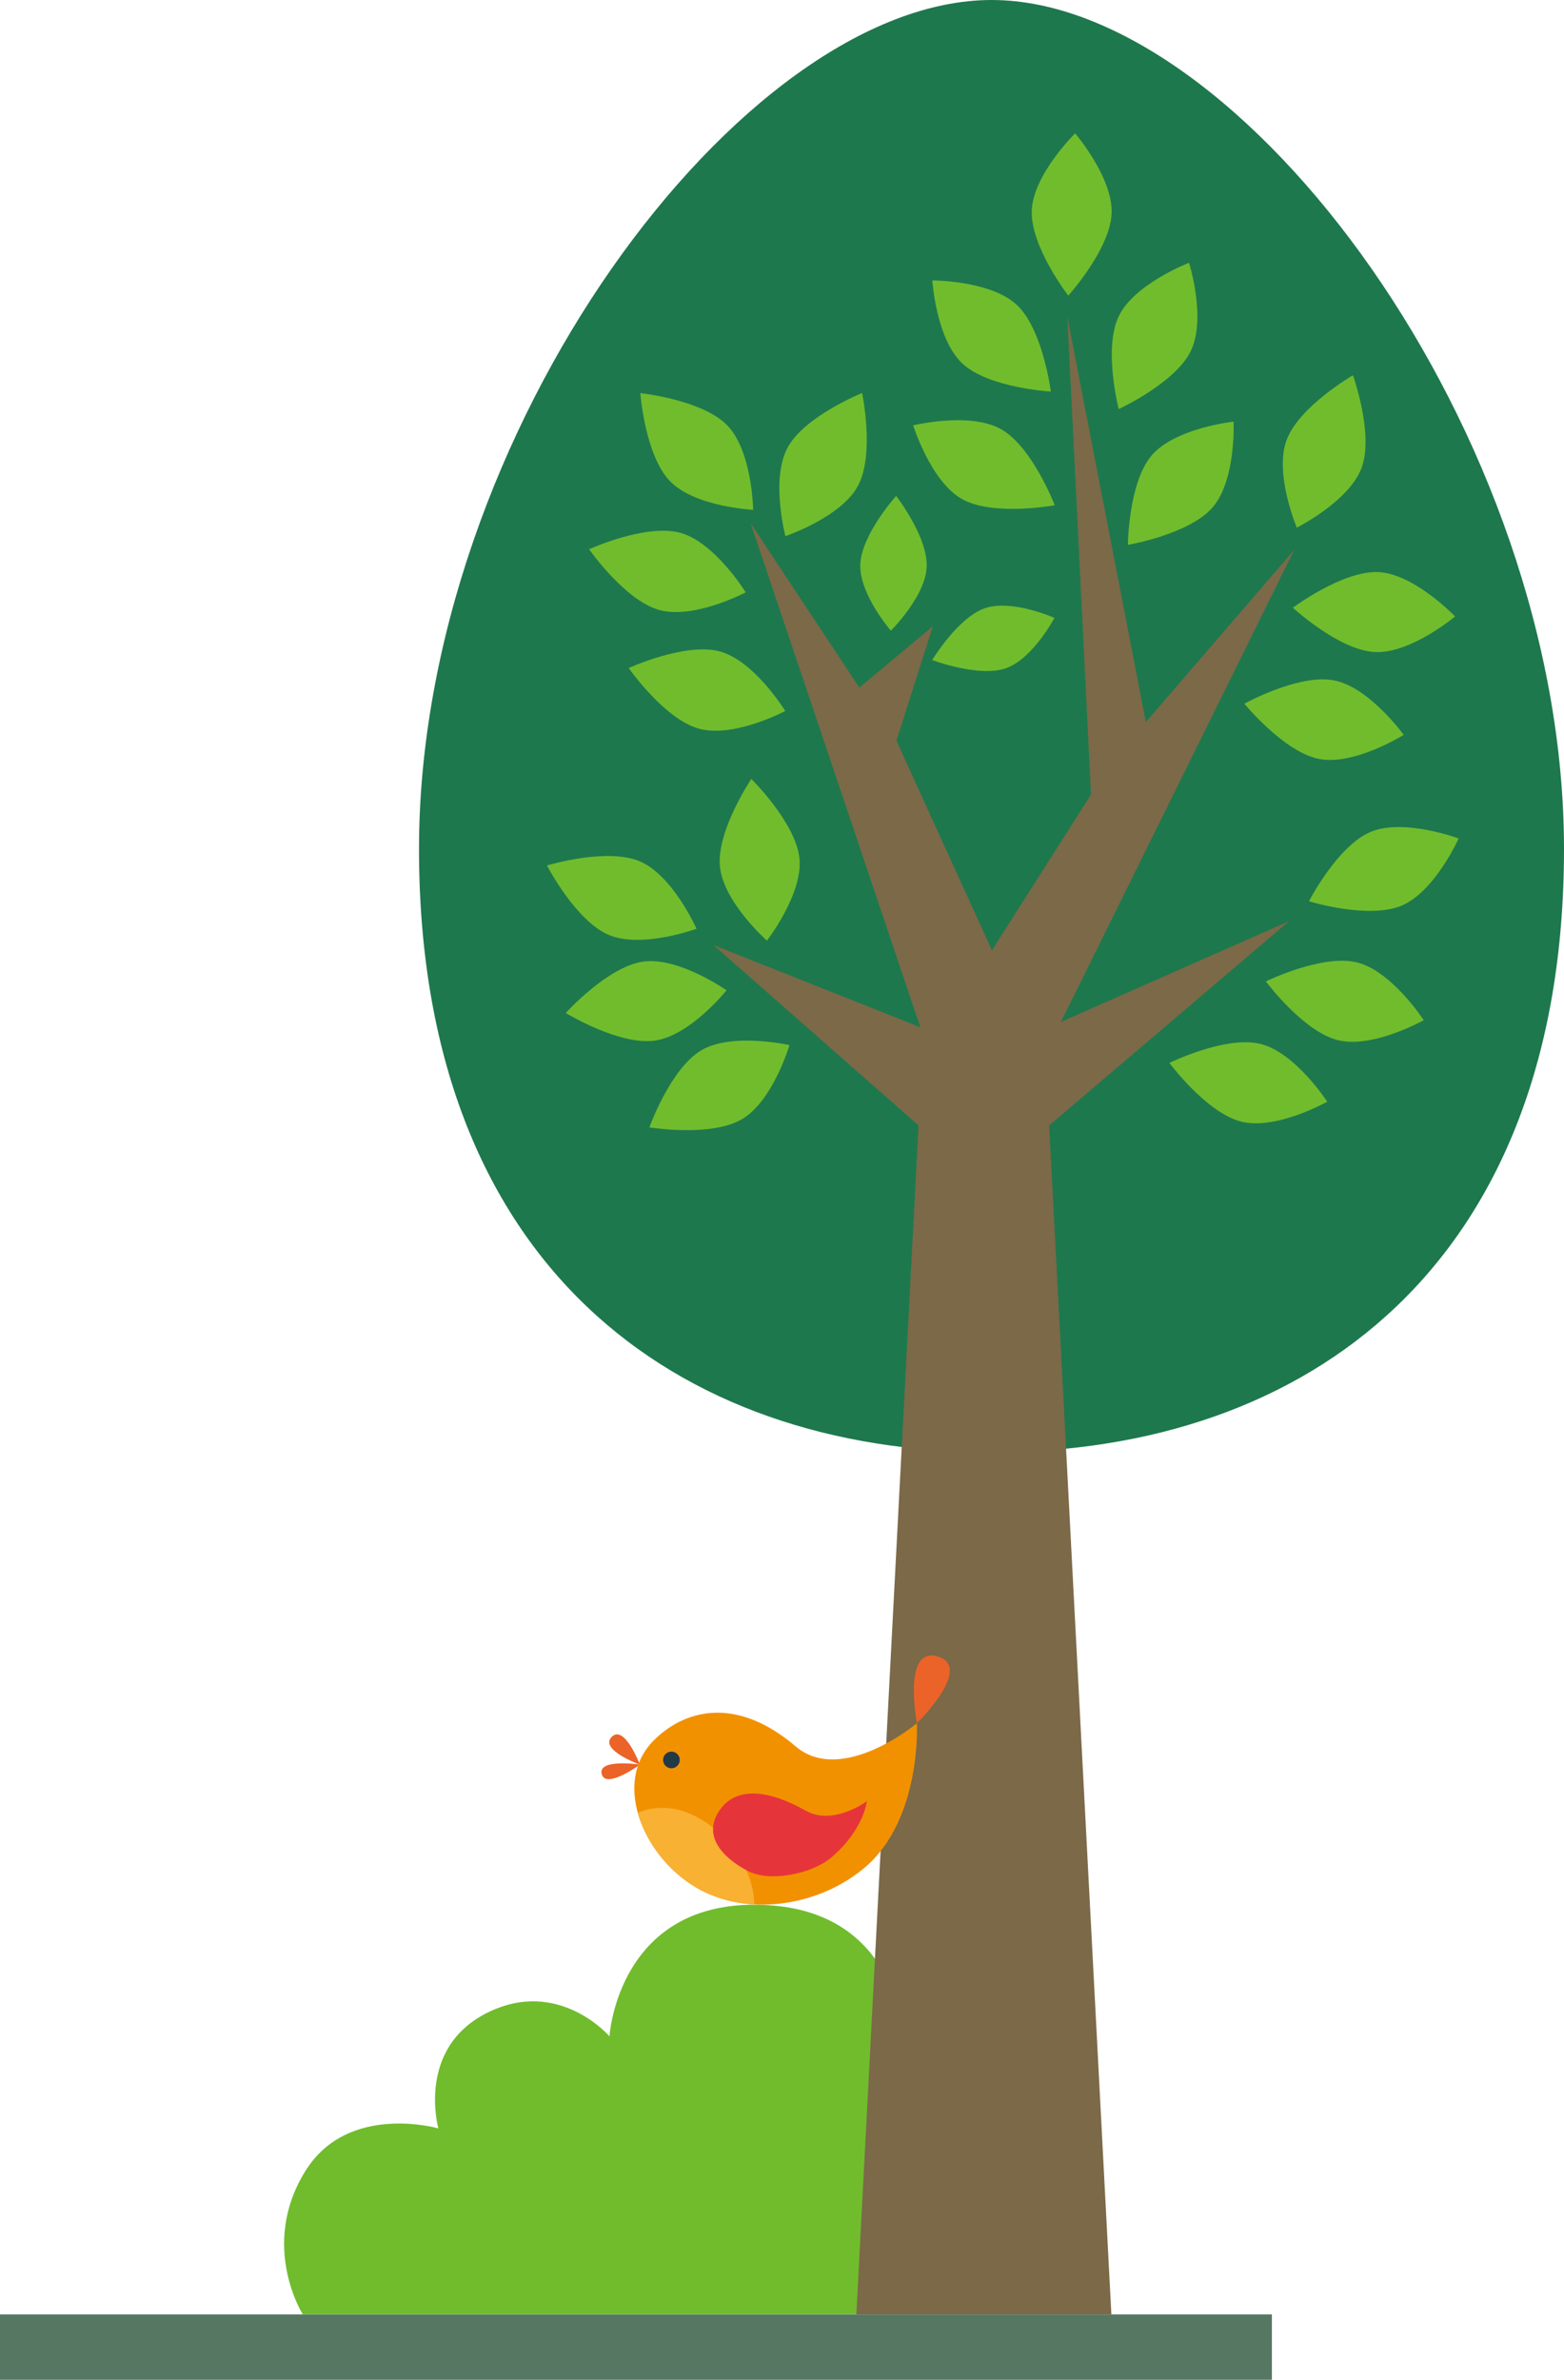
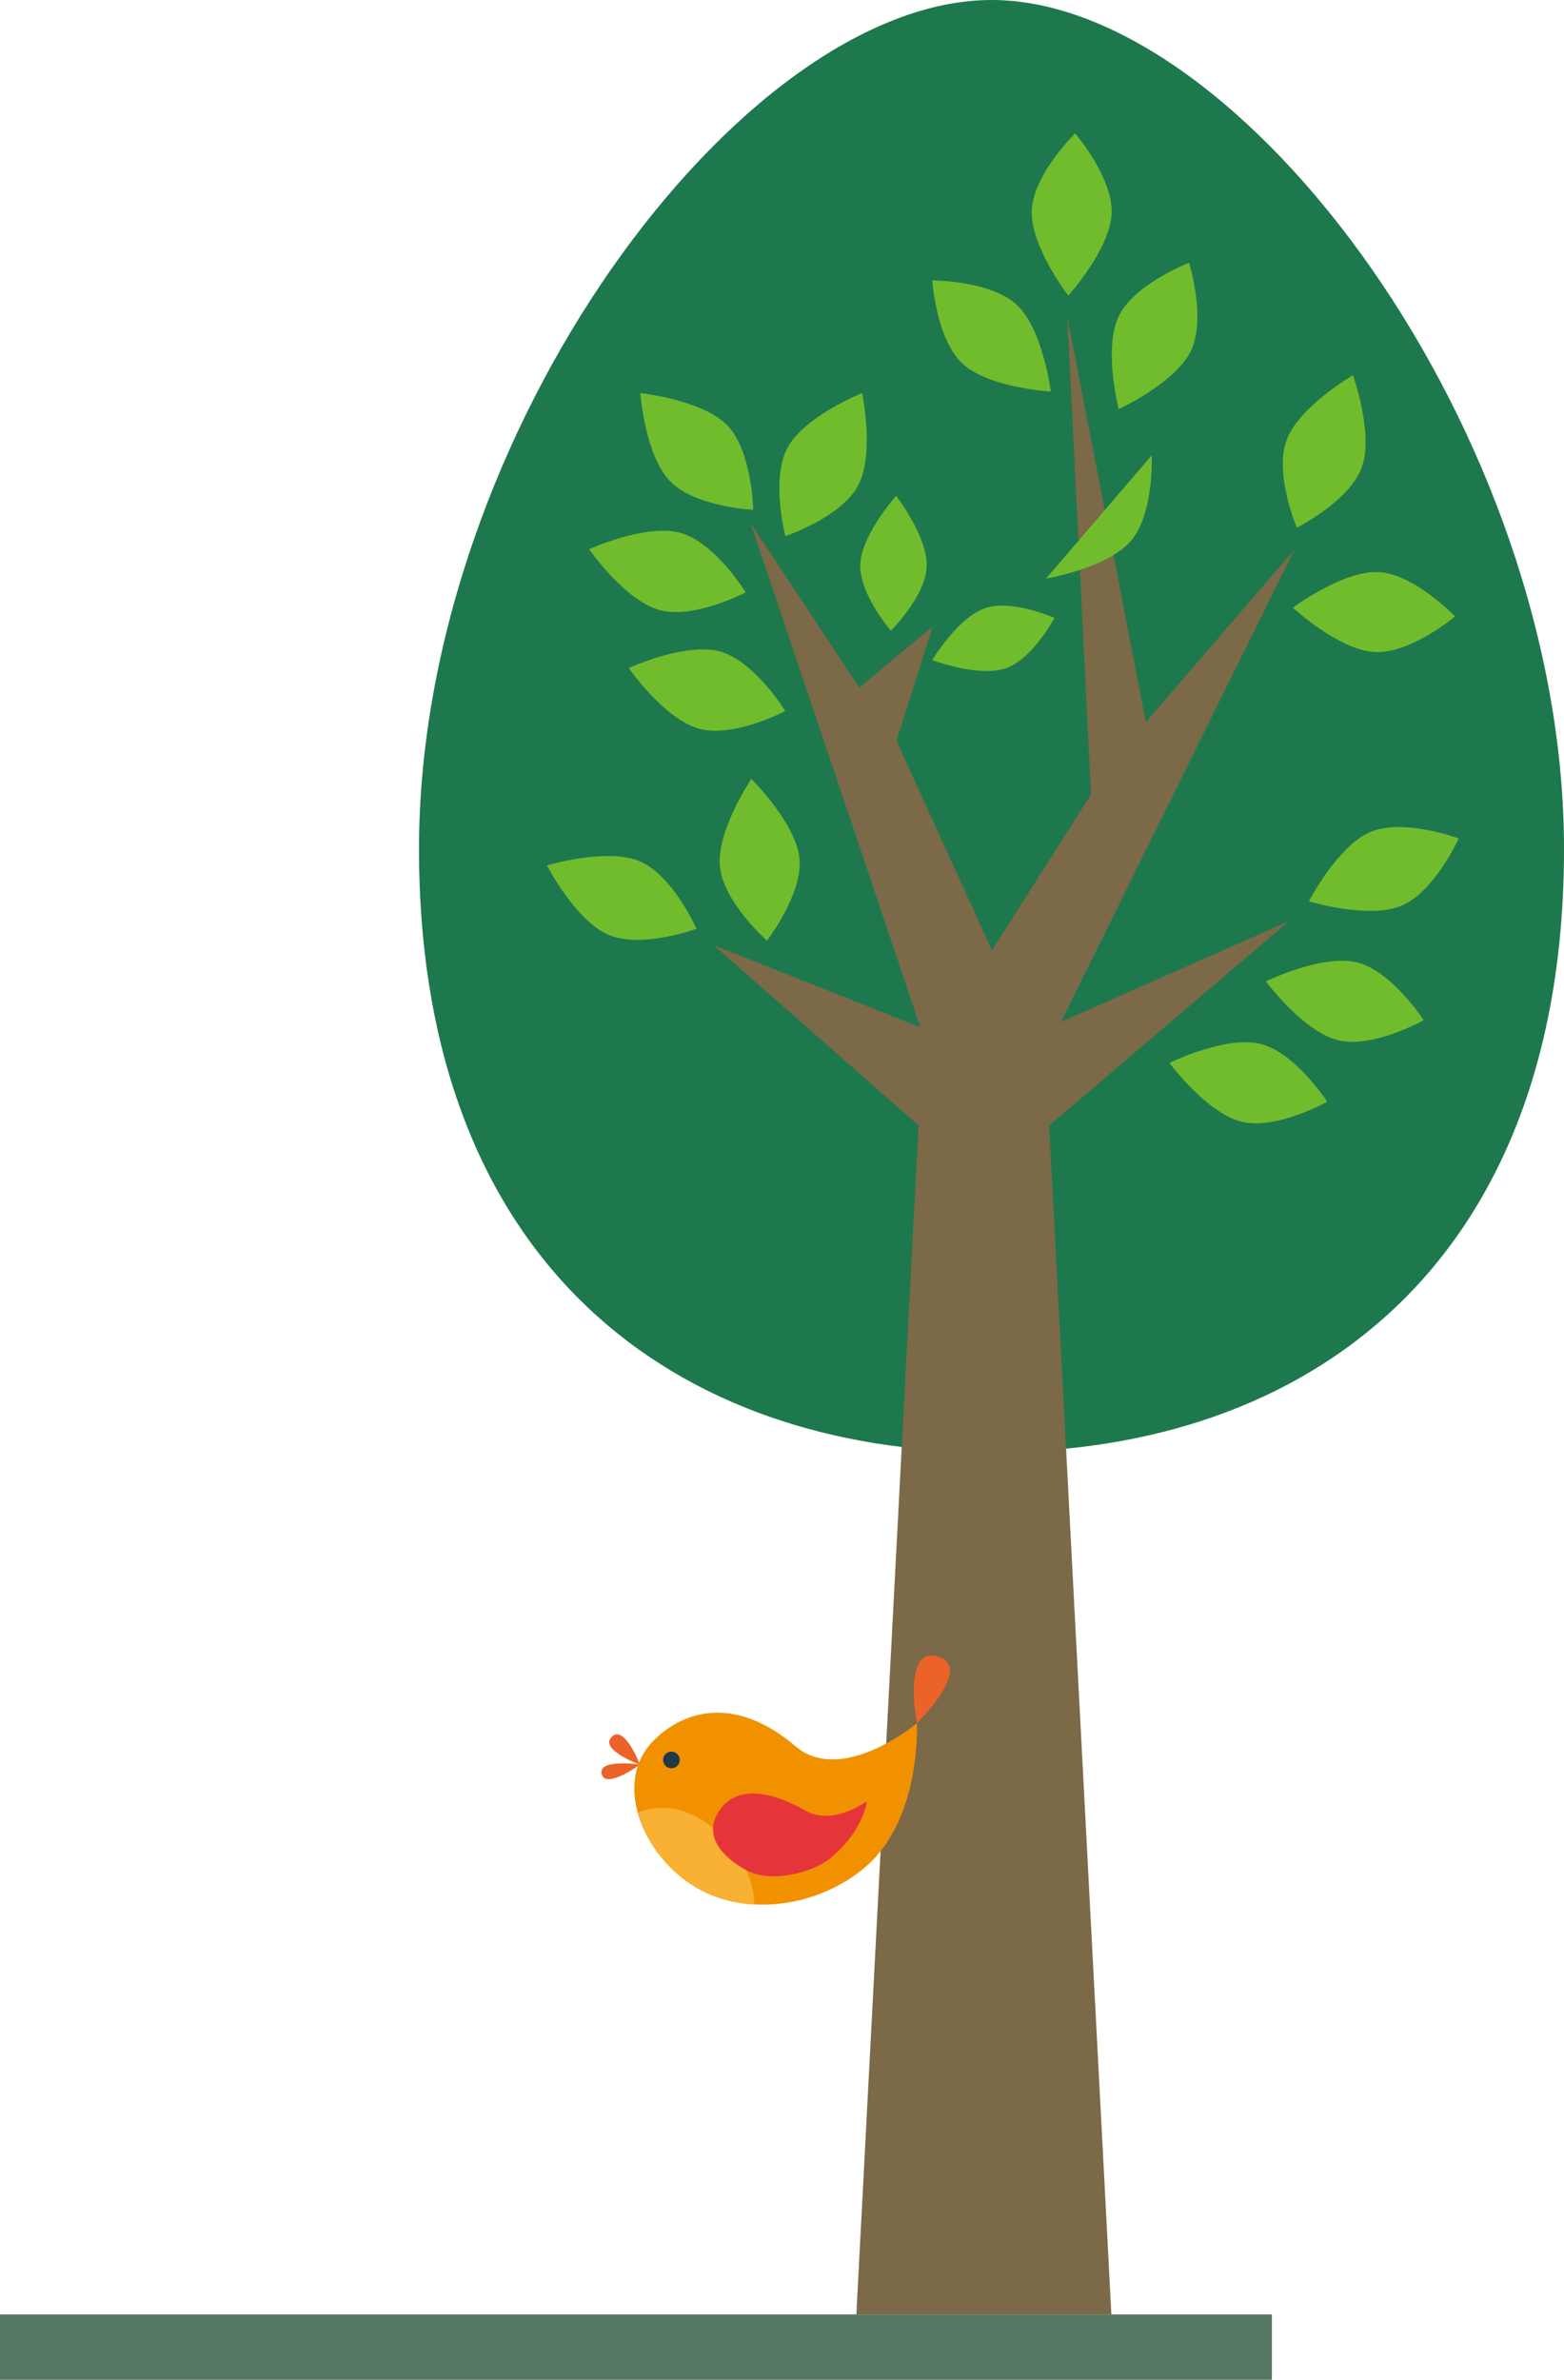
<svg xmlns="http://www.w3.org/2000/svg" viewBox="0 0 324.74 493.95">
  <defs>
    <style>.cls-1{fill:#70bc2d;}.cls-2{fill:#1e784d;}.cls-3{fill:#7b6948;}.cls-4,.cls-7{fill:#eb6328;}.cls-5{fill:#f29100;}.cls-6{fill:#223946;}.cls-7{fill-rule:evenodd;}.cls-8{fill:#f8b133;}.cls-9{fill:#e6353a;}.cls-10{fill:#567762;}</style>
  </defs>
  <title>s4_bg_new</title>
  <g id="Ebene_2" data-name="Ebene 2">
    <g id="Layer_1" data-name="Layer 1">
-       <path class="cls-1" d="M187.84,426.53s.92-29.71-29-31.13c-30.57-1.46-32.29,27.26-32.29,27.26s-10.56-12.29-25.38-4.89-10.15,24-10.15,24-18.72-5.41-27.59,8.81c-9.64,15.44-.58,29.76-.58,29.76H213.48s21.1-17.44,11-39.11C214.29,419.27,187.84,426.53,187.84,426.53Z" />
      <path class="cls-2" d="M324.74,176.22c0,86.27-53.21,125.22-118.85,125.22S87,262.49,87,176.22,154,0,205.89,0,324.74,89.95,324.74,176.22Z" />
      <polygon class="cls-3" points="230.76 480.38 177.81 480.38 190.72 233.6 148.13 196.15 191.09 213.22 155.84 108.57 178.43 142.72 193.69 129.99 186.14 153.74 205.96 197.25 226.53 164.91 221.61 65.71 237.92 149.88 268.76 114.08 220.29 212.12 267.66 191.19 217.84 233.6 230.76 480.38" />
      <path class="cls-1" d="M141.27,110.59c7.19,2,13.56,12.36,13.56,12.36s-10.68,5.64-17.88,3.68S122.32,114,122.32,114,134.07,108.63,141.27,110.59Z" />
      <path class="cls-1" d="M149.5,135.22c7.2,2,13.55,12.36,13.55,12.36s-10.67,5.64-17.88,3.68-14.63-12.6-14.63-12.6S142.3,133.26,149.5,135.22Z" />
      <path class="cls-1" d="M286.25,118.75c7.45.39,15.87,9.2,15.87,9.2s-9.24,7.78-16.68,7.39-17-9.2-17-9.2S278.81,118.37,286.25,118.75Z" />
      <path class="cls-1" d="M282.73,97.06c-2.57,7-13.47,12.46-13.47,12.46s-4.7-11.13-2.14-18.13,13.8-13.5,13.8-13.5S285.29,90.06,282.73,97.06Z" />
-       <path class="cls-1" d="M277,141.22c7.32,1.42,14.45,11.31,14.45,11.31s-10.24,6.42-17.55,5-15.53-11.47-15.53-11.47S269.7,139.8,277,141.22Z" />
      <path class="cls-1" d="M204.47,126.25c5.61-1.95,14.47,2,14.47,2s-4.49,8.51-10.1,10.46S193.56,137,193.56,137,198.86,128.2,204.47,126.25Z" />
      <path class="cls-1" d="M132.82,178.77c6.88,2.9,11.8,14,11.8,14s-11.33,4.18-18.21,1.29-12.84-14.42-12.84-14.42S125.94,175.87,132.82,178.77Z" />
      <path class="cls-1" d="M166,178.19c.71,7.43-6.76,17.05-6.76,17.05s-9.06-8-9.76-15.42S156,161.68,156,161.68,165.24,170.76,166,178.19Z" />
-       <path class="cls-1" d="M133.5,199.6c7.39-1.06,17.35,5.95,17.35,5.95S143.3,215,135.91,216s-18.44-5.74-18.44-5.74S126.11,200.67,133.5,199.6Z" />
-       <path class="cls-1" d="M145.61,218c6.43-3.78,18.31-1.07,18.31-1.07s-3.42,11.58-9.86,15.37S134.83,234,134.83,234,139.18,221.83,145.61,218Z" />
      <path class="cls-1" d="M261.7,216.67c7.24,1.77,13.88,12,13.88,12s-10.52,5.92-17.77,4.16-15-12.21-15-12.21S254.45,214.9,261.7,216.67Z" />
      <path class="cls-1" d="M281.73,199.75c7.24,1.77,13.88,12,13.88,12s-10.52,5.92-17.77,4.16-15-12.21-15-12.21S274.48,198,281.73,199.75Z" />
      <path class="cls-1" d="M284.57,172.68c6.87-2.9,18.3,1.35,18.3,1.35s-4.93,11-11.81,13.93-19.28-.89-19.28-.89S277.69,175.57,284.57,172.68Z" />
-       <path class="cls-1" d="M239.14,94.51c4.85-5.67,17-7,17-7s.53,12.06-4.31,17.74-17.64,7.84-17.64,7.84S234.29,100.17,239.14,94.51Z" />
+       <path class="cls-1" d="M239.14,94.51s.53,12.06-4.31,17.74-17.64,7.84-17.64,7.84S234.29,100.17,239.14,94.51Z" />
      <path class="cls-1" d="M232.29,65.64c3.23-6.73,14.6-11.1,14.6-11.1s3.61,11.52.39,18.25-15,12.11-15,12.11S229.05,72.36,232.29,65.64Z" />
      <path class="cls-1" d="M214.23,43.68c.3-7.45,9-16,9-16s7.88,9.15,7.58,16.61-9,17.07-9,17.07S213.92,51.14,214.23,43.68Z" />
-       <path class="cls-1" d="M199.74,103.58c-6.5-3.65-10.13-15.29-10.13-15.29s11.73-2.87,18.24.79S219,104.87,219,104.87,206.24,107.24,199.74,103.58Z" />
      <path class="cls-1" d="M199.82,75.45c-5.46-5.09-6.24-17.25-6.24-17.25s12.08,0,17.53,5.07,7.08,18,7.08,18S205.27,80.55,199.82,75.45Z" />
      <path class="cls-1" d="M178.15,100.82c-3.52,6.58-15.07,10.46-15.07,10.46S160,99.6,163.48,93,179,81.58,179,81.58,181.67,94.24,178.15,100.82Z" />
      <path class="cls-1" d="M192.41,117.61c-.23,6.19-7.44,13.29-7.44,13.29s-6.58-7.58-6.34-13.77,7.44-14.2,7.44-14.2S192.65,111.41,192.41,117.61Z" />
      <path class="cls-1" d="M151,88.28c5.2,5.35,5.38,17.54,5.38,17.54s-12.06-.58-17.26-5.94-6.17-18.28-6.17-18.28S145.77,82.93,151,88.28Z" />
      <path class="cls-4" d="M132.89,366.26s-9-1.33-7.92,2.07C125.93,371.35,132.89,366.26,132.89,366.26Z" />
      <path class="cls-4" d="M132.87,366.28s-3.22-8.45-5.86-5.77S132.87,366.28,132.87,366.28Z" />
      <path class="cls-5" d="M190.38,357.68s-15.54,13-25.19,4.79c-12.77-10.89-23.57-7.27-29.6-1.07-8.75,9-1.56,25,10.11,31,10.4,5.39,24.67,3.09,34-4.89C191.41,377.43,190.38,357.68,190.38,357.68Z" />
      <circle class="cls-6" cx="139.4" cy="365.32" r="1.73" transform="translate(-183.28 144.48) rotate(-34.73)" />
      <path class="cls-7" d="M194.62,343.8c7.73,2.18-4.24,13.88-4.24,13.88S187.31,341.74,194.62,343.8Z" />
      <path class="cls-8" d="M132.42,376.26a27.15,27.15,0,0,0,13.26,16.16,26.86,26.86,0,0,0,10.91,2.87c.11-4.95-3.13-12.32-10-17C140.58,374.21,135.45,375,132.42,376.26Z" />
      <path class="cls-9" d="M180,373.85s-6.94,5.19-12.66,2c-7.57-4.28-14.76-5.4-18.25.39-2.92,4.85.7,9.22,6.18,12.1,4.58,2.4,13.26.63,17.33-2.79C179.41,379.76,180,373.85,180,373.85Z" />
      <rect class="cls-10" y="480.38" width="264.09" height="13.57" />
    </g>
  </g>
</svg>